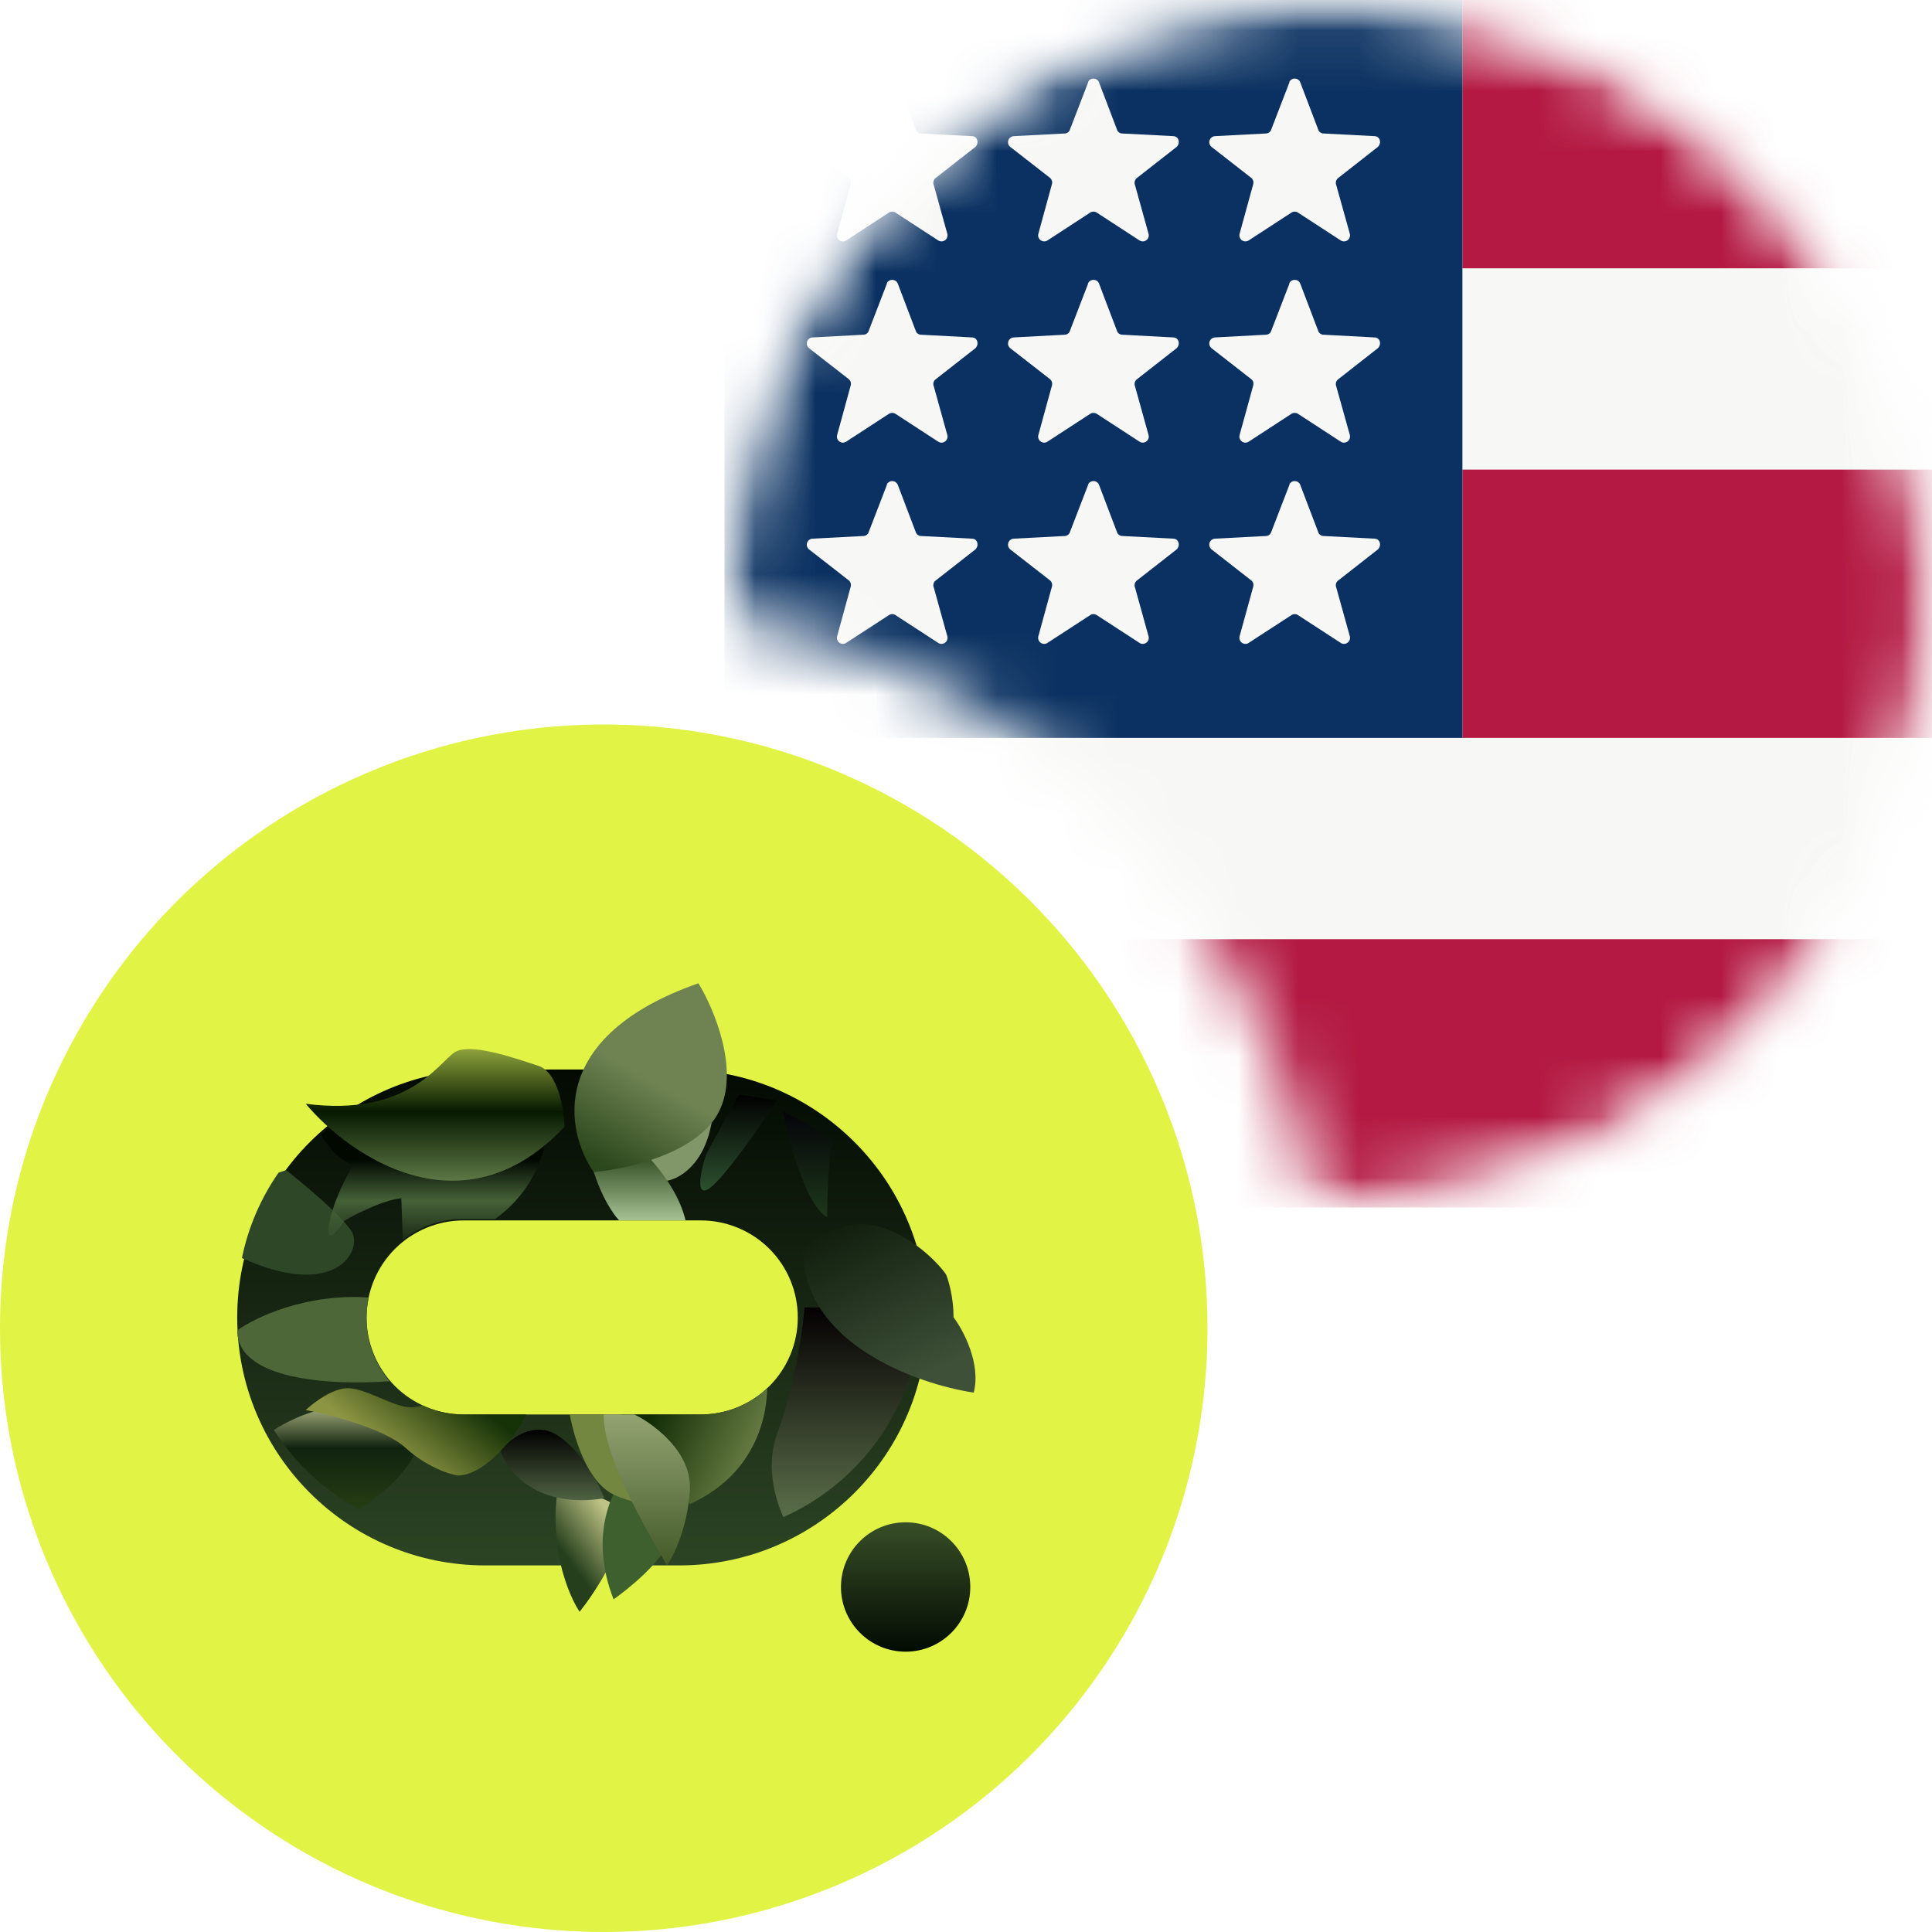
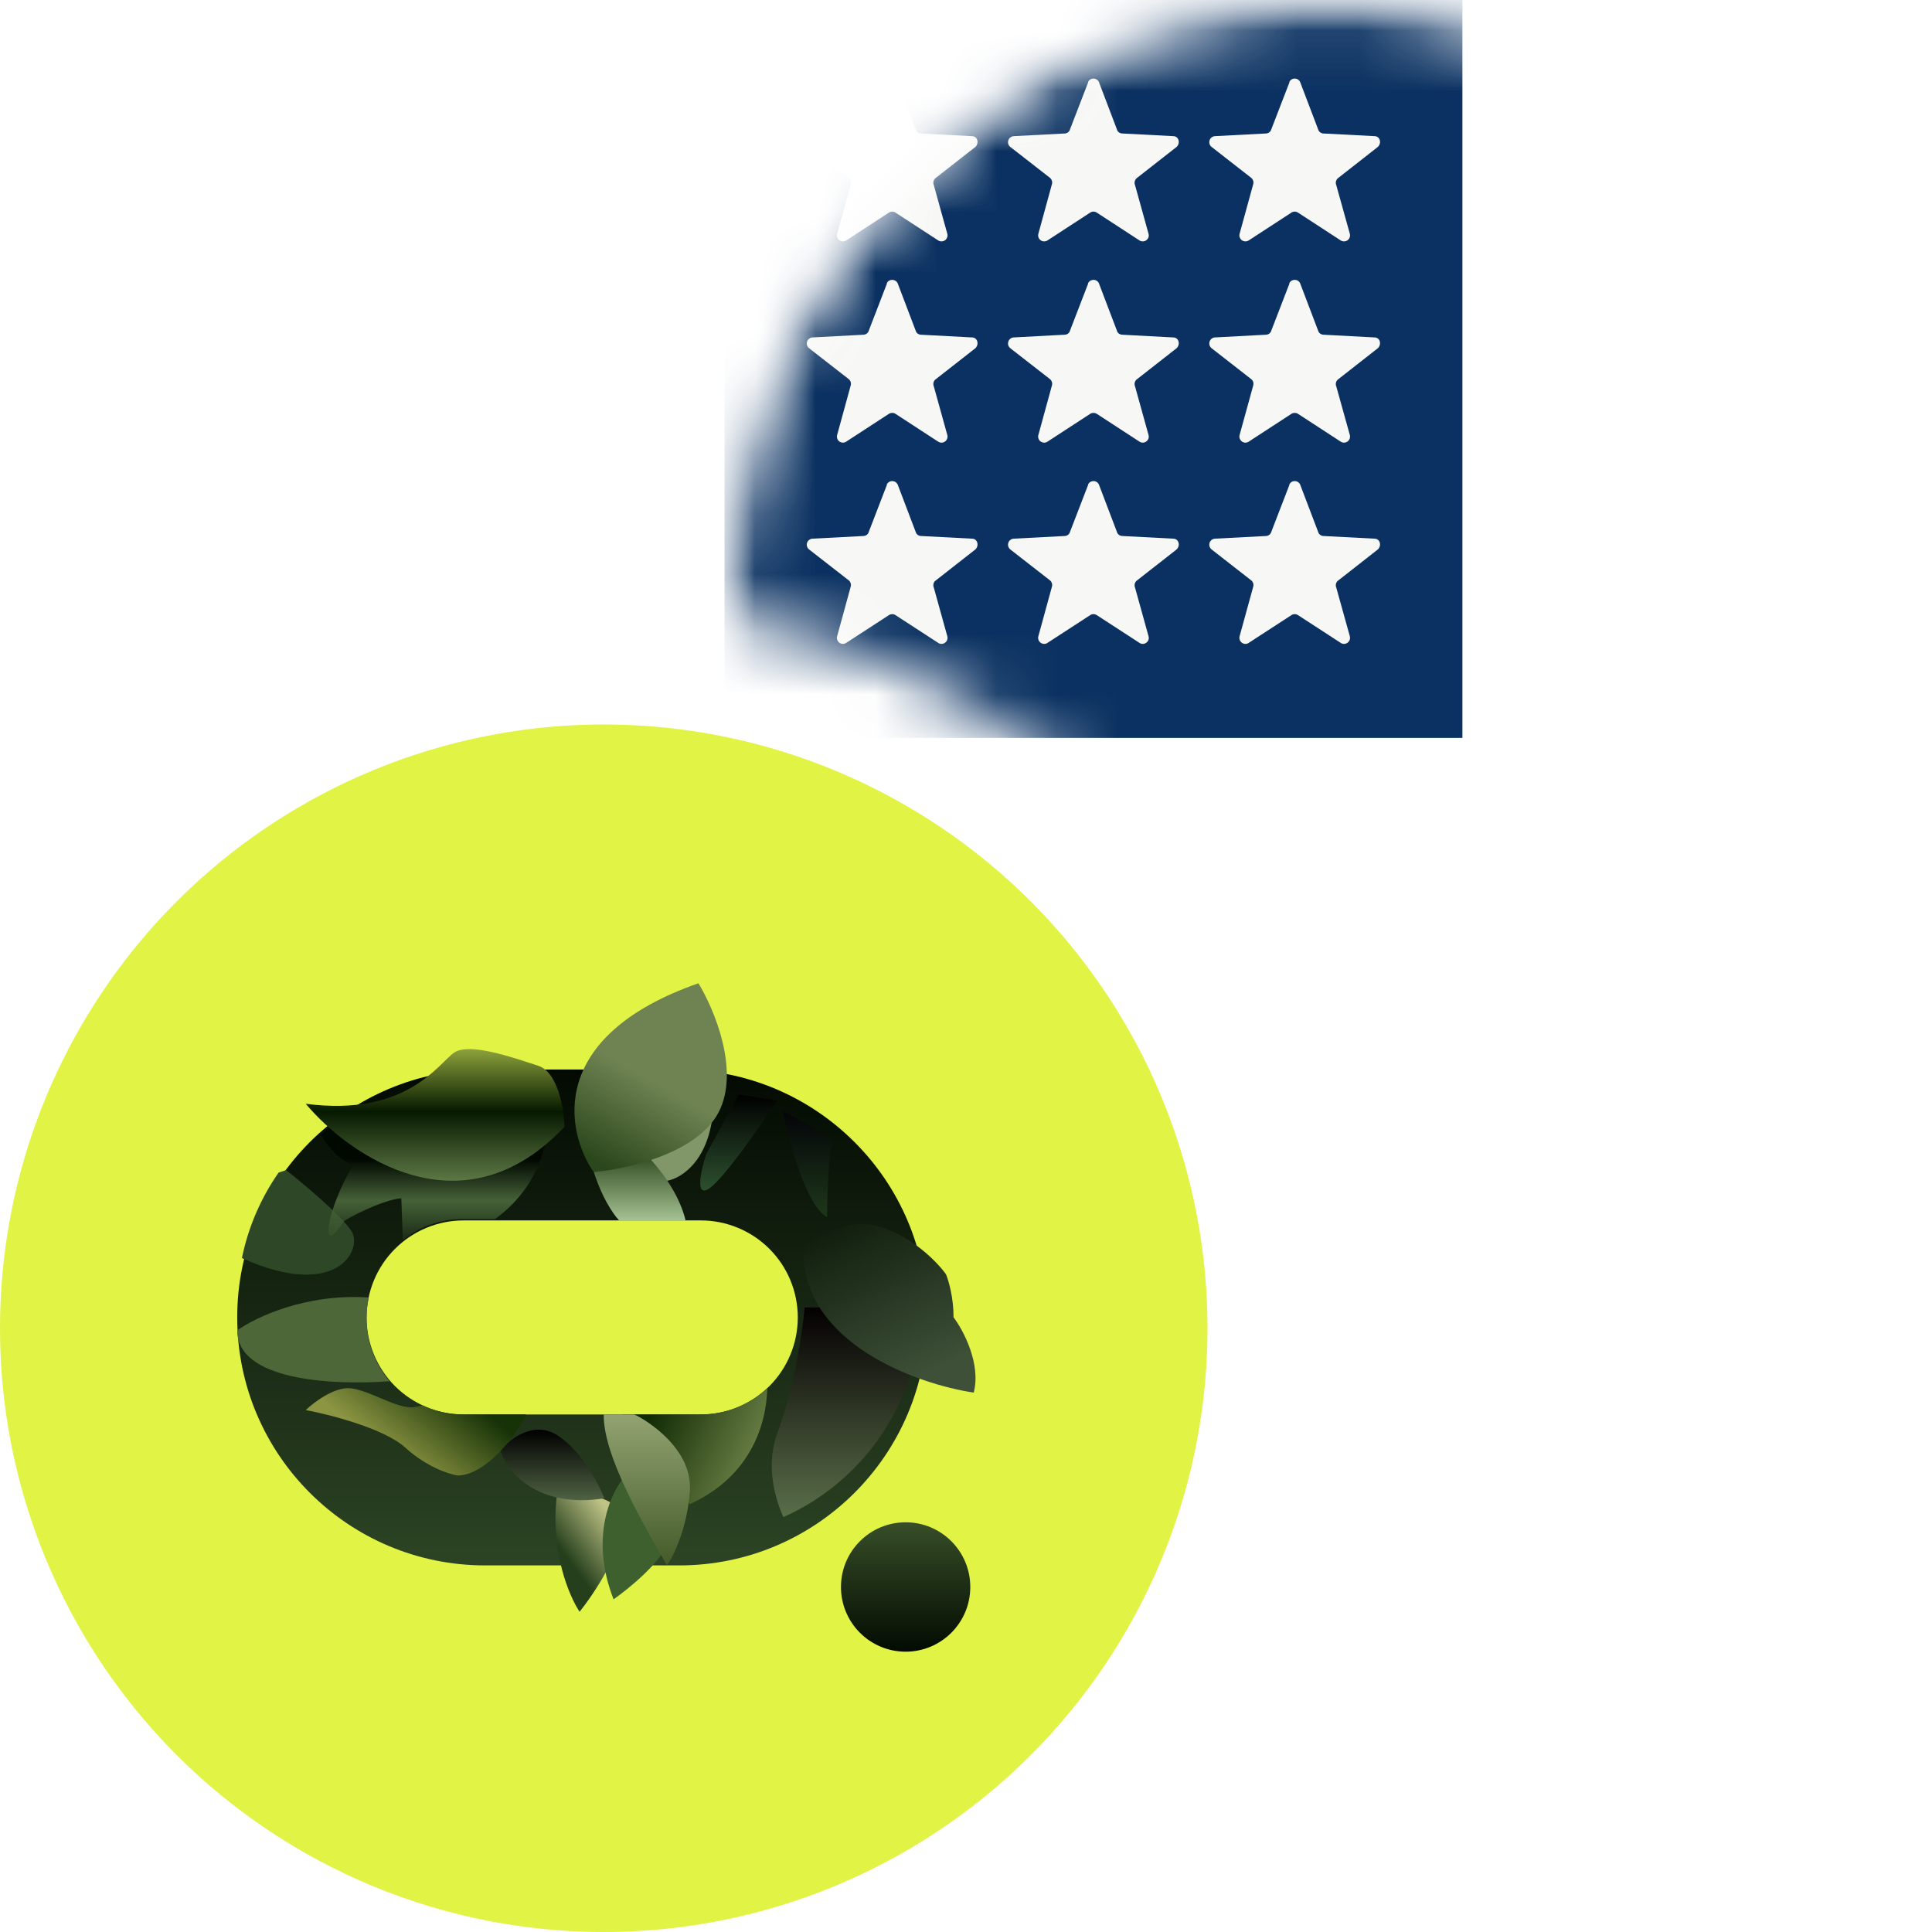
<svg xmlns="http://www.w3.org/2000/svg" width="32" height="32" viewBox="0 0 32 32" fill="none">
  <mask id="mask0_1544_4391" style="mask-type:alpha" maskUnits="userSpaceOnUse" x="12" y="0" width="20" height="20">
    <path d="M22 0C27.523 0 32 4.477 32 10C32 15.523 27.523 20 22 20C21.944 20 21.888 19.996 21.832 19.995C20.987 14.974 17.025 11.011 12.004 10.167C12.003 10.111 12 10.056 12 10C12 4.477 16.477 0 22 0Z" fill="#F44336" />
  </mask>
  <g mask="url(#mask0_1544_4391)">
    <mask id="mask1_1544_4391" style="mask-type:alpha" maskUnits="userSpaceOnUse" x="12" y="0" width="20" height="20">
      <circle cx="22" cy="10" r="10" fill="white" />
    </mask>
    <g mask="url(#mask1_1544_4391)">
-       <path d="M12 0H32V20H12V0Z" fill="#F7F7F6" />
-       <path d="M24.222 4.444H32V0H24.222V4.444ZM12 20H32V15.556H12V20ZM24.222 12.222H32V7.778H24.222V12.222Z" fill="#B31942" />
      <path d="M12 0H24.222V12.222H12V0Z" fill="#0A3161" />
      <path d="M14.689 1.355C14.697 1.339 14.71 1.325 14.726 1.316C14.741 1.306 14.759 1.301 14.778 1.301C14.796 1.301 14.814 1.306 14.83 1.316C14.845 1.325 14.858 1.339 14.867 1.355L15.167 2.144C15.178 2.189 15.222 2.211 15.256 2.211L16.1 2.255C16.189 2.255 16.222 2.367 16.156 2.433L15.489 2.955C15.474 2.97 15.464 2.988 15.461 3.008C15.457 3.027 15.459 3.048 15.467 3.067L15.689 3.867C15.696 3.887 15.696 3.909 15.689 3.929C15.682 3.949 15.67 3.967 15.652 3.98C15.635 3.992 15.614 3.999 15.592 3.998C15.571 3.998 15.55 3.991 15.533 3.978L14.833 3.522C14.817 3.511 14.798 3.505 14.778 3.505C14.758 3.505 14.739 3.511 14.722 3.522L14.022 3.978C14.005 3.991 13.985 3.998 13.963 3.998C13.942 3.999 13.921 3.992 13.903 3.98C13.886 3.967 13.873 3.949 13.867 3.929C13.86 3.909 13.86 3.887 13.867 3.867L14.089 3.055C14.096 3.036 14.096 3.014 14.09 2.995C14.084 2.975 14.072 2.957 14.056 2.944L13.4 2.433C13.384 2.421 13.373 2.404 13.367 2.384C13.361 2.365 13.361 2.345 13.367 2.325C13.373 2.306 13.385 2.289 13.401 2.277C13.416 2.264 13.435 2.257 13.456 2.255L14.3 2.211C14.333 2.211 14.378 2.189 14.389 2.144L14.689 1.367V1.355ZM14.689 4.689C14.697 4.672 14.71 4.659 14.726 4.649C14.741 4.64 14.759 4.635 14.778 4.635C14.796 4.635 14.814 4.64 14.83 4.649C14.845 4.659 14.858 4.672 14.867 4.689L15.167 5.478C15.178 5.522 15.222 5.544 15.256 5.544L16.1 5.589C16.189 5.589 16.222 5.7 16.156 5.767L15.489 6.289C15.474 6.303 15.464 6.321 15.461 6.341C15.457 6.361 15.459 6.381 15.467 6.4L15.689 7.2C15.696 7.22 15.696 7.242 15.689 7.262C15.682 7.283 15.67 7.3 15.652 7.313C15.635 7.325 15.614 7.332 15.592 7.332C15.571 7.331 15.55 7.324 15.533 7.311L14.833 6.855C14.817 6.844 14.798 6.839 14.778 6.839C14.758 6.839 14.739 6.844 14.722 6.855L14.022 7.311C14.005 7.324 13.985 7.331 13.963 7.332C13.942 7.332 13.921 7.325 13.903 7.313C13.886 7.3 13.873 7.283 13.867 7.262C13.86 7.242 13.86 7.22 13.867 7.2L14.089 6.389C14.096 6.369 14.096 6.348 14.09 6.328C14.084 6.308 14.072 6.29 14.056 6.278L13.4 5.767C13.384 5.754 13.373 5.737 13.367 5.718C13.361 5.698 13.361 5.678 13.367 5.659C13.373 5.64 13.385 5.623 13.401 5.61C13.416 5.598 13.435 5.59 13.456 5.589L14.3 5.544C14.333 5.544 14.378 5.522 14.389 5.478L14.689 4.7V4.689ZM14.689 8.022C14.697 8.006 14.71 7.992 14.726 7.983C14.741 7.973 14.759 7.968 14.778 7.968C14.796 7.968 14.814 7.973 14.83 7.983C14.845 7.992 14.858 8.006 14.867 8.022L15.167 8.811C15.178 8.855 15.222 8.878 15.256 8.878L16.1 8.922C16.189 8.922 16.222 9.033 16.156 9.1L15.489 9.622C15.474 9.636 15.464 9.654 15.461 9.674C15.457 9.694 15.459 9.715 15.467 9.733L15.689 10.533C15.696 10.553 15.696 10.575 15.689 10.596C15.682 10.616 15.67 10.634 15.652 10.646C15.635 10.659 15.614 10.665 15.592 10.665C15.571 10.665 15.55 10.657 15.533 10.644L14.833 10.189C14.817 10.178 14.798 10.172 14.778 10.172C14.758 10.172 14.739 10.178 14.722 10.189L14.022 10.644C14.005 10.657 13.985 10.665 13.963 10.665C13.942 10.665 13.921 10.659 13.903 10.646C13.886 10.634 13.873 10.616 13.867 10.596C13.86 10.575 13.86 10.553 13.867 10.533L14.089 9.722C14.096 9.702 14.096 9.681 14.09 9.661C14.084 9.641 14.072 9.624 14.056 9.611L13.4 9.1C13.384 9.087 13.373 9.07 13.367 9.051C13.361 9.032 13.361 9.011 13.367 8.992C13.373 8.973 13.385 8.956 13.401 8.943C13.416 8.931 13.435 8.924 13.456 8.922L14.3 8.878C14.333 8.878 14.378 8.855 14.389 8.811L14.689 8.033V8.022ZM18.022 1.355C18.031 1.339 18.043 1.325 18.059 1.316C18.075 1.306 18.093 1.301 18.111 1.301C18.13 1.301 18.148 1.306 18.163 1.316C18.179 1.325 18.192 1.339 18.2 1.355L18.5 2.144C18.511 2.189 18.556 2.211 18.589 2.211L19.433 2.255C19.522 2.255 19.556 2.367 19.489 2.433L18.822 2.955C18.808 2.97 18.798 2.988 18.794 3.008C18.79 3.027 18.792 3.048 18.8 3.067L19.022 3.867C19.029 3.887 19.029 3.909 19.023 3.929C19.016 3.949 19.003 3.967 18.985 3.98C18.968 3.992 18.947 3.999 18.926 3.998C18.904 3.998 18.884 3.991 18.867 3.978L18.167 3.522C18.15 3.511 18.131 3.505 18.111 3.505C18.091 3.505 18.072 3.511 18.056 3.522L17.356 3.978C17.339 3.991 17.318 3.998 17.297 3.998C17.275 3.999 17.254 3.992 17.237 3.98C17.219 3.967 17.206 3.949 17.2 3.929C17.193 3.909 17.193 3.887 17.2 3.867L17.422 3.055C17.429 3.036 17.429 3.014 17.423 2.995C17.417 2.975 17.405 2.957 17.389 2.944L16.733 2.433C16.718 2.421 16.706 2.404 16.7 2.384C16.694 2.365 16.695 2.345 16.701 2.325C16.706 2.306 16.718 2.289 16.734 2.277C16.75 2.264 16.769 2.257 16.789 2.255L17.633 2.211C17.667 2.211 17.711 2.189 17.722 2.144L18.022 1.367V1.355ZM18.022 4.689C18.031 4.672 18.043 4.659 18.059 4.649C18.075 4.64 18.093 4.635 18.111 4.635C18.13 4.635 18.148 4.64 18.163 4.649C18.179 4.659 18.192 4.672 18.2 4.689L18.5 5.478C18.511 5.522 18.556 5.544 18.589 5.544L19.433 5.589C19.522 5.589 19.556 5.7 19.489 5.767L18.822 6.289C18.808 6.303 18.798 6.321 18.794 6.341C18.79 6.361 18.792 6.381 18.8 6.4L19.022 7.2C19.029 7.22 19.029 7.242 19.023 7.262C19.016 7.283 19.003 7.3 18.985 7.313C18.968 7.325 18.947 7.332 18.926 7.332C18.904 7.331 18.884 7.324 18.867 7.311L18.167 6.855C18.15 6.844 18.131 6.839 18.111 6.839C18.091 6.839 18.072 6.844 18.056 6.855L17.356 7.311C17.339 7.324 17.318 7.331 17.297 7.332C17.275 7.332 17.254 7.325 17.237 7.313C17.219 7.3 17.206 7.283 17.2 7.262C17.193 7.242 17.193 7.22 17.2 7.2L17.422 6.389C17.429 6.369 17.429 6.348 17.423 6.328C17.417 6.308 17.405 6.29 17.389 6.278L16.733 5.767C16.718 5.754 16.706 5.737 16.7 5.718C16.694 5.698 16.695 5.678 16.701 5.659C16.706 5.64 16.718 5.623 16.734 5.61C16.75 5.598 16.769 5.59 16.789 5.589L17.633 5.544C17.667 5.544 17.711 5.522 17.722 5.478L18.022 4.7V4.689ZM18.022 8.022C18.031 8.006 18.043 7.992 18.059 7.983C18.075 7.973 18.093 7.968 18.111 7.968C18.13 7.968 18.148 7.973 18.163 7.983C18.179 7.992 18.192 8.006 18.2 8.022L18.5 8.811C18.511 8.855 18.556 8.878 18.589 8.878L19.433 8.922C19.522 8.922 19.556 9.033 19.489 9.1L18.822 9.622C18.808 9.636 18.798 9.654 18.794 9.674C18.79 9.694 18.792 9.715 18.8 9.733L19.022 10.533C19.029 10.553 19.029 10.575 19.023 10.596C19.016 10.616 19.003 10.634 18.985 10.646C18.968 10.659 18.947 10.665 18.926 10.665C18.904 10.665 18.884 10.657 18.867 10.644L18.167 10.189C18.15 10.178 18.131 10.172 18.111 10.172C18.091 10.172 18.072 10.178 18.056 10.189L17.356 10.644C17.339 10.657 17.318 10.665 17.297 10.665C17.275 10.665 17.254 10.659 17.237 10.646C17.219 10.634 17.206 10.616 17.2 10.596C17.193 10.575 17.193 10.553 17.2 10.533L17.422 9.722C17.429 9.702 17.429 9.681 17.423 9.661C17.417 9.641 17.405 9.624 17.389 9.611L16.733 9.1C16.718 9.087 16.706 9.07 16.7 9.051C16.694 9.032 16.695 9.011 16.701 8.992C16.706 8.973 16.718 8.956 16.734 8.943C16.75 8.931 16.769 8.924 16.789 8.922L17.633 8.878C17.667 8.878 17.711 8.855 17.722 8.811L18.022 8.033V8.022ZM21.356 1.355C21.364 1.339 21.377 1.325 21.392 1.316C21.408 1.306 21.426 1.301 21.445 1.301C21.463 1.301 21.481 1.306 21.497 1.316C21.512 1.325 21.525 1.339 21.533 1.355L21.833 2.144C21.845 2.189 21.889 2.211 21.922 2.211L22.767 2.255C22.856 2.255 22.889 2.367 22.822 2.433L22.156 2.955C22.141 2.97 22.131 2.988 22.127 3.008C22.123 3.027 22.125 3.048 22.133 3.067L22.356 3.867C22.362 3.887 22.362 3.909 22.356 3.929C22.349 3.949 22.336 3.967 22.319 3.98C22.301 3.992 22.28 3.999 22.259 3.998C22.238 3.998 22.217 3.991 22.2 3.978L21.5 3.522C21.484 3.511 21.464 3.505 21.445 3.505C21.425 3.505 21.405 3.511 21.389 3.522L20.689 3.978C20.672 3.991 20.651 3.998 20.63 3.998C20.608 3.999 20.587 3.992 20.57 3.98C20.553 3.967 20.54 3.949 20.533 3.929C20.526 3.909 20.527 3.887 20.533 3.867L20.756 3.055C20.762 3.036 20.763 3.014 20.757 2.995C20.751 2.975 20.739 2.957 20.722 2.944L20.067 2.433C20.051 2.421 20.04 2.404 20.034 2.384C20.028 2.365 20.028 2.345 20.034 2.325C20.04 2.306 20.051 2.289 20.067 2.277C20.083 2.264 20.102 2.257 20.122 2.255L20.967 2.211C21 2.211 21.044 2.189 21.056 2.144L21.356 1.367V1.355ZM21.356 4.689C21.364 4.672 21.377 4.659 21.392 4.649C21.408 4.64 21.426 4.635 21.445 4.635C21.463 4.635 21.481 4.64 21.497 4.649C21.512 4.659 21.525 4.672 21.533 4.689L21.833 5.478C21.845 5.522 21.889 5.544 21.922 5.544L22.767 5.589C22.856 5.589 22.889 5.7 22.822 5.767L22.156 6.289C22.141 6.303 22.131 6.321 22.127 6.341C22.123 6.361 22.125 6.381 22.133 6.4L22.356 7.2C22.362 7.22 22.362 7.242 22.356 7.262C22.349 7.283 22.336 7.3 22.319 7.313C22.301 7.325 22.28 7.332 22.259 7.332C22.238 7.331 22.217 7.324 22.2 7.311L21.5 6.855C21.484 6.844 21.464 6.839 21.445 6.839C21.425 6.839 21.405 6.844 21.389 6.855L20.689 7.311C20.672 7.324 20.651 7.331 20.63 7.332C20.608 7.332 20.587 7.325 20.57 7.313C20.553 7.3 20.54 7.283 20.533 7.262C20.526 7.242 20.527 7.22 20.533 7.2L20.756 6.389C20.762 6.369 20.763 6.348 20.757 6.328C20.751 6.308 20.739 6.29 20.722 6.278L20.067 5.767C20.051 5.754 20.04 5.737 20.034 5.718C20.028 5.698 20.028 5.678 20.034 5.659C20.04 5.64 20.051 5.623 20.067 5.61C20.083 5.598 20.102 5.59 20.122 5.589L20.967 5.544C21 5.544 21.044 5.522 21.056 5.478L21.356 4.7V4.689ZM21.356 8.022C21.364 8.006 21.377 7.992 21.392 7.983C21.408 7.973 21.426 7.968 21.445 7.968C21.463 7.968 21.481 7.973 21.497 7.983C21.512 7.992 21.525 8.006 21.533 8.022L21.833 8.811C21.845 8.855 21.889 8.878 21.922 8.878L22.767 8.922C22.856 8.922 22.889 9.033 22.822 9.1L22.156 9.622C22.141 9.636 22.131 9.654 22.127 9.674C22.123 9.694 22.125 9.715 22.133 9.733L22.356 10.533C22.362 10.553 22.362 10.575 22.356 10.596C22.349 10.616 22.336 10.634 22.319 10.646C22.301 10.659 22.28 10.665 22.259 10.665C22.238 10.665 22.217 10.657 22.2 10.644L21.5 10.189C21.484 10.178 21.464 10.172 21.445 10.172C21.425 10.172 21.405 10.178 21.389 10.189L20.689 10.644C20.672 10.657 20.651 10.665 20.63 10.665C20.608 10.665 20.587 10.659 20.57 10.646C20.553 10.634 20.54 10.616 20.533 10.596C20.526 10.575 20.527 10.553 20.533 10.533L20.756 9.722C20.762 9.702 20.763 9.681 20.757 9.661C20.751 9.641 20.739 9.624 20.722 9.611L20.067 9.1C20.051 9.087 20.04 9.07 20.034 9.051C20.028 9.032 20.028 9.011 20.034 8.992C20.04 8.973 20.051 8.956 20.067 8.943C20.083 8.931 20.102 8.924 20.122 8.922L20.967 8.878C21 8.878 21.044 8.855 21.056 8.811L21.356 8.033V8.022Z" fill="#F7F7F6" />
    </g>
  </g>
  <circle cx="10" cy="22" r="10" fill="#E1F345" />
  <path fill-rule="evenodd" clip-rule="evenodd" d="M8.036 17.714C5.767 17.714 3.929 19.553 3.929 21.821C3.929 24.09 5.767 25.928 8.036 25.928H11.25C13.518 25.928 15.357 24.09 15.357 21.821C15.357 19.553 13.518 17.714 11.25 17.714H8.036ZM7.679 20.214C7.252 20.214 6.844 20.383 6.542 20.685C6.241 20.986 6.071 21.395 6.071 21.821C6.071 22.247 6.241 22.656 6.542 22.958C6.844 23.259 7.252 23.428 7.679 23.428H11.607C12.033 23.428 12.442 23.259 12.744 22.958C13.045 22.656 13.214 22.247 13.214 21.821C13.214 21.395 13.045 20.986 12.744 20.685C12.442 20.383 12.033 20.214 11.607 20.214H7.679Z" fill="url(#paint0_linear_1544_4391)" />
  <path fill-rule="evenodd" clip-rule="evenodd" d="M10.303 23.428H11.607C12.034 23.428 12.421 23.262 12.709 22.991C12.693 23.616 12.418 24.462 11.425 24.913L10.303 23.428Z" fill="url(#paint1_linear_1544_4391)" />
  <path fill-rule="evenodd" clip-rule="evenodd" d="M15.209 22.218L14.873 21.655H13.327C13.295 22.029 13.161 22.966 12.88 23.722C12.691 24.228 12.807 24.749 12.975 25.128C13.56 24.867 14.071 24.465 14.461 23.956C14.851 23.448 15.108 22.851 15.209 22.218Z" fill="url(#paint2_linear_1544_4391)" />
  <path d="M11.756 19.678C12.01 19.494 12.604 18.633 12.87 18.227L12.236 18.129L11.695 19.12C11.61 19.383 11.503 19.861 11.756 19.678Z" fill="url(#paint3_linear_1544_4391)" />
  <path d="M13.698 20.159C13.361 19.982 13.068 18.92 12.964 18.411C13.262 18.551 13.844 18.855 13.785 18.956C13.727 19.058 13.703 19.801 13.698 20.159Z" fill="url(#paint4_linear_1544_4391)" />
  <path d="M11.816 18.336C11.764 19.221 11.284 19.518 11.05 19.557L10.492 19.091C10.955 18.471 11.869 17.451 11.816 18.336Z" fill="#819769" />
  <path d="M9.225 24.759C9.109 25.689 9.427 26.438 9.6 26.696C9.832 26.406 10.3 25.706 10.315 25.232C10.329 24.757 9.594 24.72 9.225 24.759Z" fill="url(#paint5_linear_1544_4391)" />
  <path d="M10.01 24.817C8.891 24.995 8.395 24.366 8.288 24.029C8.439 23.837 8.841 23.518 9.237 23.776C9.634 24.035 9.918 24.578 10.01 24.817Z" fill="url(#paint6_linear_1544_4391)" />
  <path d="M10.163 26.49C9.756 25.455 10.127 24.691 10.363 24.439C10.637 24.673 11.161 25.221 11.065 25.54C10.968 25.86 10.423 26.307 10.163 26.49Z" fill="#3E602E" />
-   <path fill-rule="evenodd" clip-rule="evenodd" d="M9.436 23.428H10.25L10.758 24.733C10.79 24.838 10.723 24.993 10.196 24.77C9.759 24.586 9.529 23.908 9.436 23.428Z" fill="#738740" />
  <path fill-rule="evenodd" clip-rule="evenodd" d="M11.355 20.213H10.254C10.222 20.179 10.193 20.142 10.166 20.104C9.815 19.606 9.687 18.885 9.667 18.586C9.571 18.359 9.596 18.102 10.467 18.892C11.037 19.409 11.276 19.881 11.355 20.213H11.355Z" fill="url(#paint7_linear_1544_4391)" />
-   <path fill-rule="evenodd" clip-rule="evenodd" d="M5.946 24.998C6.68 24.544 7.491 23.589 6.448 23.332C5.639 23.132 4.904 23.442 4.535 23.687C4.887 24.236 5.372 24.688 5.946 24.998Z" fill="url(#paint8_linear_1544_4391)" />
  <path d="M14.538 20.31C13.981 20.158 13.481 20.511 13.3 20.707C13.3 22.254 15.186 22.924 16.128 23.066C16.251 22.588 15.957 22.035 15.794 21.819C15.794 21.486 15.71 21.204 15.668 21.105C15.523 20.903 15.095 20.461 14.538 20.31Z" fill="url(#paint9_linear_1544_4391)" />
  <path d="M11.568 16.286C9.06 17.164 9.366 18.736 9.832 19.412C10.375 19.367 11.55 19.107 11.904 18.42C12.259 17.733 11.828 16.711 11.568 16.286Z" fill="url(#paint10_linear_1544_4391)" />
  <path fill-rule="evenodd" clip-rule="evenodd" d="M7.002 23.279C7.214 23.378 7.445 23.429 7.679 23.428H8.714C8.568 23.759 8.045 24.439 7.58 24.439C7.436 24.417 7.06 24.294 6.714 23.978C6.368 23.662 5.47 23.431 5.064 23.355C5.197 23.228 5.528 22.978 5.786 22.993C5.931 23.002 6.109 23.076 6.288 23.151C6.509 23.244 6.73 23.337 6.885 23.302C6.917 23.295 6.957 23.287 7.002 23.279Z" fill="url(#paint11_linear_1544_4391)" />
  <path fill-rule="evenodd" clip-rule="evenodd" d="M6.109 21.491C6.084 21.605 6.071 21.722 6.071 21.839C6.071 22.235 6.215 22.598 6.453 22.878C5.488 22.948 3.929 22.863 3.929 22.036C4.223 21.822 5.067 21.419 6.109 21.491Z" fill="#4D6738" />
  <path fill-rule="evenodd" clip-rule="evenodd" d="M4.007 20.838C5.576 21.545 6.017 20.7 5.821 20.39C5.663 20.14 5.034 19.614 4.74 19.381C4.699 19.394 4.657 19.407 4.615 19.421C4.318 19.847 4.111 20.329 4.007 20.838H4.007Z" fill="#2E4727" />
  <path d="M15 27.357C15.592 27.357 16.071 26.877 16.071 26.285C16.071 25.694 15.592 25.214 15 25.214C14.408 25.214 13.929 25.694 13.929 26.285C13.929 26.877 14.408 27.357 15 27.357Z" fill="url(#paint12_linear_1544_4391)" />
  <path d="M11.426 24.699C11.483 23.92 10.527 23.422 10.499 23.428H10C9.986 24.121 10.695 25.313 11.046 25.928C11.154 25.778 11.381 25.322 11.426 24.699Z" fill="url(#paint13_linear_1544_4391)" />
  <path fill-rule="evenodd" clip-rule="evenodd" d="M5.316 18.793C5.412 18.967 5.581 19.177 5.841 19.305C5.732 19.49 5.501 19.945 5.45 20.288C5.4 20.63 5.589 20.397 5.69 20.238C5.69 20.206 6.345 19.866 6.647 19.847L6.672 20.539C6.95 20.314 7.296 20.192 7.654 20.192H8.199C8.654 19.863 9.025 19.349 9.085 18.575H5.606C5.506 18.643 5.41 18.716 5.316 18.793V18.793Z" fill="url(#paint14_linear_1544_4391)" />
  <path d="M9.35 18.662C7.671 20.448 5.793 19.152 5.064 18.282C6.755 18.503 7.269 17.6 7.526 17.432C7.782 17.263 8.509 17.52 8.916 17.653C9.242 17.759 9.341 18.37 9.35 18.662Z" fill="url(#paint15_linear_1544_4391)" />
  <defs>
    <linearGradient id="paint0_linear_1544_4391" x1="9.643" y1="17.714" x2="9.643" y2="25.928" gradientUnits="userSpaceOnUse">
      <stop stop-color="#030A02" />
      <stop offset="1" stop-color="#2C4424" />
    </linearGradient>
    <linearGradient id="paint1_linear_1544_4391" x1="10.482" y1="23.089" x2="12.495" y2="24.033" gradientUnits="userSpaceOnUse">
      <stop offset="0.183" stop-color="#112B04" />
      <stop offset="1" stop-color="#677C43" />
    </linearGradient>
    <linearGradient id="paint2_linear_1544_4391" x1="13.996" y1="21.655" x2="13.996" y2="25.128" gradientUnits="userSpaceOnUse">
      <stop stop-color="#040002" />
      <stop offset="1" stop-color="#5A6E49" />
    </linearGradient>
    <linearGradient id="paint3_linear_1544_4391" x1="12.234" y1="18.129" x2="12.234" y2="19.719" gradientUnits="userSpaceOnUse">
      <stop />
      <stop offset="1" stop-color="#2D502F" />
    </linearGradient>
    <linearGradient id="paint4_linear_1544_4391" x1="13.377" y1="18.411" x2="13.377" y2="20.159" gradientUnits="userSpaceOnUse">
      <stop stop-color="#050409" />
      <stop offset="1" stop-color="#1D371A" />
    </linearGradient>
    <linearGradient id="paint5_linear_1544_4391" x1="9.329" y1="25.722" x2="10.144" y2="25.125" gradientUnits="userSpaceOnUse">
      <stop stop-color="#253F1C" />
      <stop offset="1" stop-color="#BFC386" />
    </linearGradient>
    <linearGradient id="paint6_linear_1544_4391" x1="9.149" y1="23.679" x2="9.149" y2="24.848" gradientUnits="userSpaceOnUse">
      <stop />
      <stop offset="1" stop-color="#4F6242" />
    </linearGradient>
    <linearGradient id="paint7_linear_1544_4391" x1="10.492" y1="18.358" x2="10.492" y2="20.213" gradientUnits="userSpaceOnUse">
      <stop offset="0.373" stop-color="#274217" />
      <stop offset="1" stop-color="#A5C294" />
    </linearGradient>
    <linearGradient id="paint8_linear_1544_4391" x1="5.74" y1="23.268" x2="5.74" y2="24.998" gradientUnits="userSpaceOnUse">
      <stop stop-color="#AAB27F" />
      <stop offset="0.415" stop-color="#10230F" />
      <stop offset="1" stop-color="#263D13" />
    </linearGradient>
    <linearGradient id="paint9_linear_1544_4391" x1="13.443" y1="20.433" x2="14.729" y2="23.066" gradientUnits="userSpaceOnUse">
      <stop stop-color="#101D0D" />
      <stop offset="1" stop-color="#3E5038" />
    </linearGradient>
    <linearGradient id="paint10_linear_1544_4391" x1="11.861" y1="16.475" x2="10.185" y2="19.412" gradientUnits="userSpaceOnUse">
      <stop offset="0.521" stop-color="#6F8352" />
      <stop offset="1" stop-color="#2B471C" />
    </linearGradient>
    <linearGradient id="paint11_linear_1544_4391" x1="7.844" y1="23.239" x2="6.901" y2="24.439" gradientUnits="userSpaceOnUse">
      <stop stop-color="#163207" />
      <stop offset="1" stop-color="#8C9542" />
    </linearGradient>
    <linearGradient id="paint12_linear_1544_4391" x1="15" y1="25.214" x2="15" y2="27.357" gradientUnits="userSpaceOnUse">
      <stop stop-color="#374E27" />
      <stop offset="1" stop-color="#030B02" />
    </linearGradient>
    <linearGradient id="paint13_linear_1544_4391" x1="10.714" y1="23.428" x2="10.714" y2="25.928" gradientUnits="userSpaceOnUse">
      <stop stop-color="#93A372" />
      <stop offset="1" stop-color="#445A29" />
    </linearGradient>
    <linearGradient id="paint14_linear_1544_4391" x1="7.154" y1="18.575" x2="7.154" y2="20.716" gradientUnits="userSpaceOnUse">
      <stop offset="0.291" stop-color="#000800" />
      <stop offset="0.612" stop-color="#466138" />
      <stop offset="1" stop-color="#466138" stop-opacity="0" />
    </linearGradient>
    <linearGradient id="paint15_linear_1544_4391" x1="7.207" y1="17.376" x2="7.207" y2="19.557" gradientUnits="userSpaceOnUse">
      <stop stop-color="#8DA23B" />
      <stop offset="0.474" stop-color="#061A00" />
      <stop offset="1" stop-color="#5D7745" />
    </linearGradient>
  </defs>
</svg>